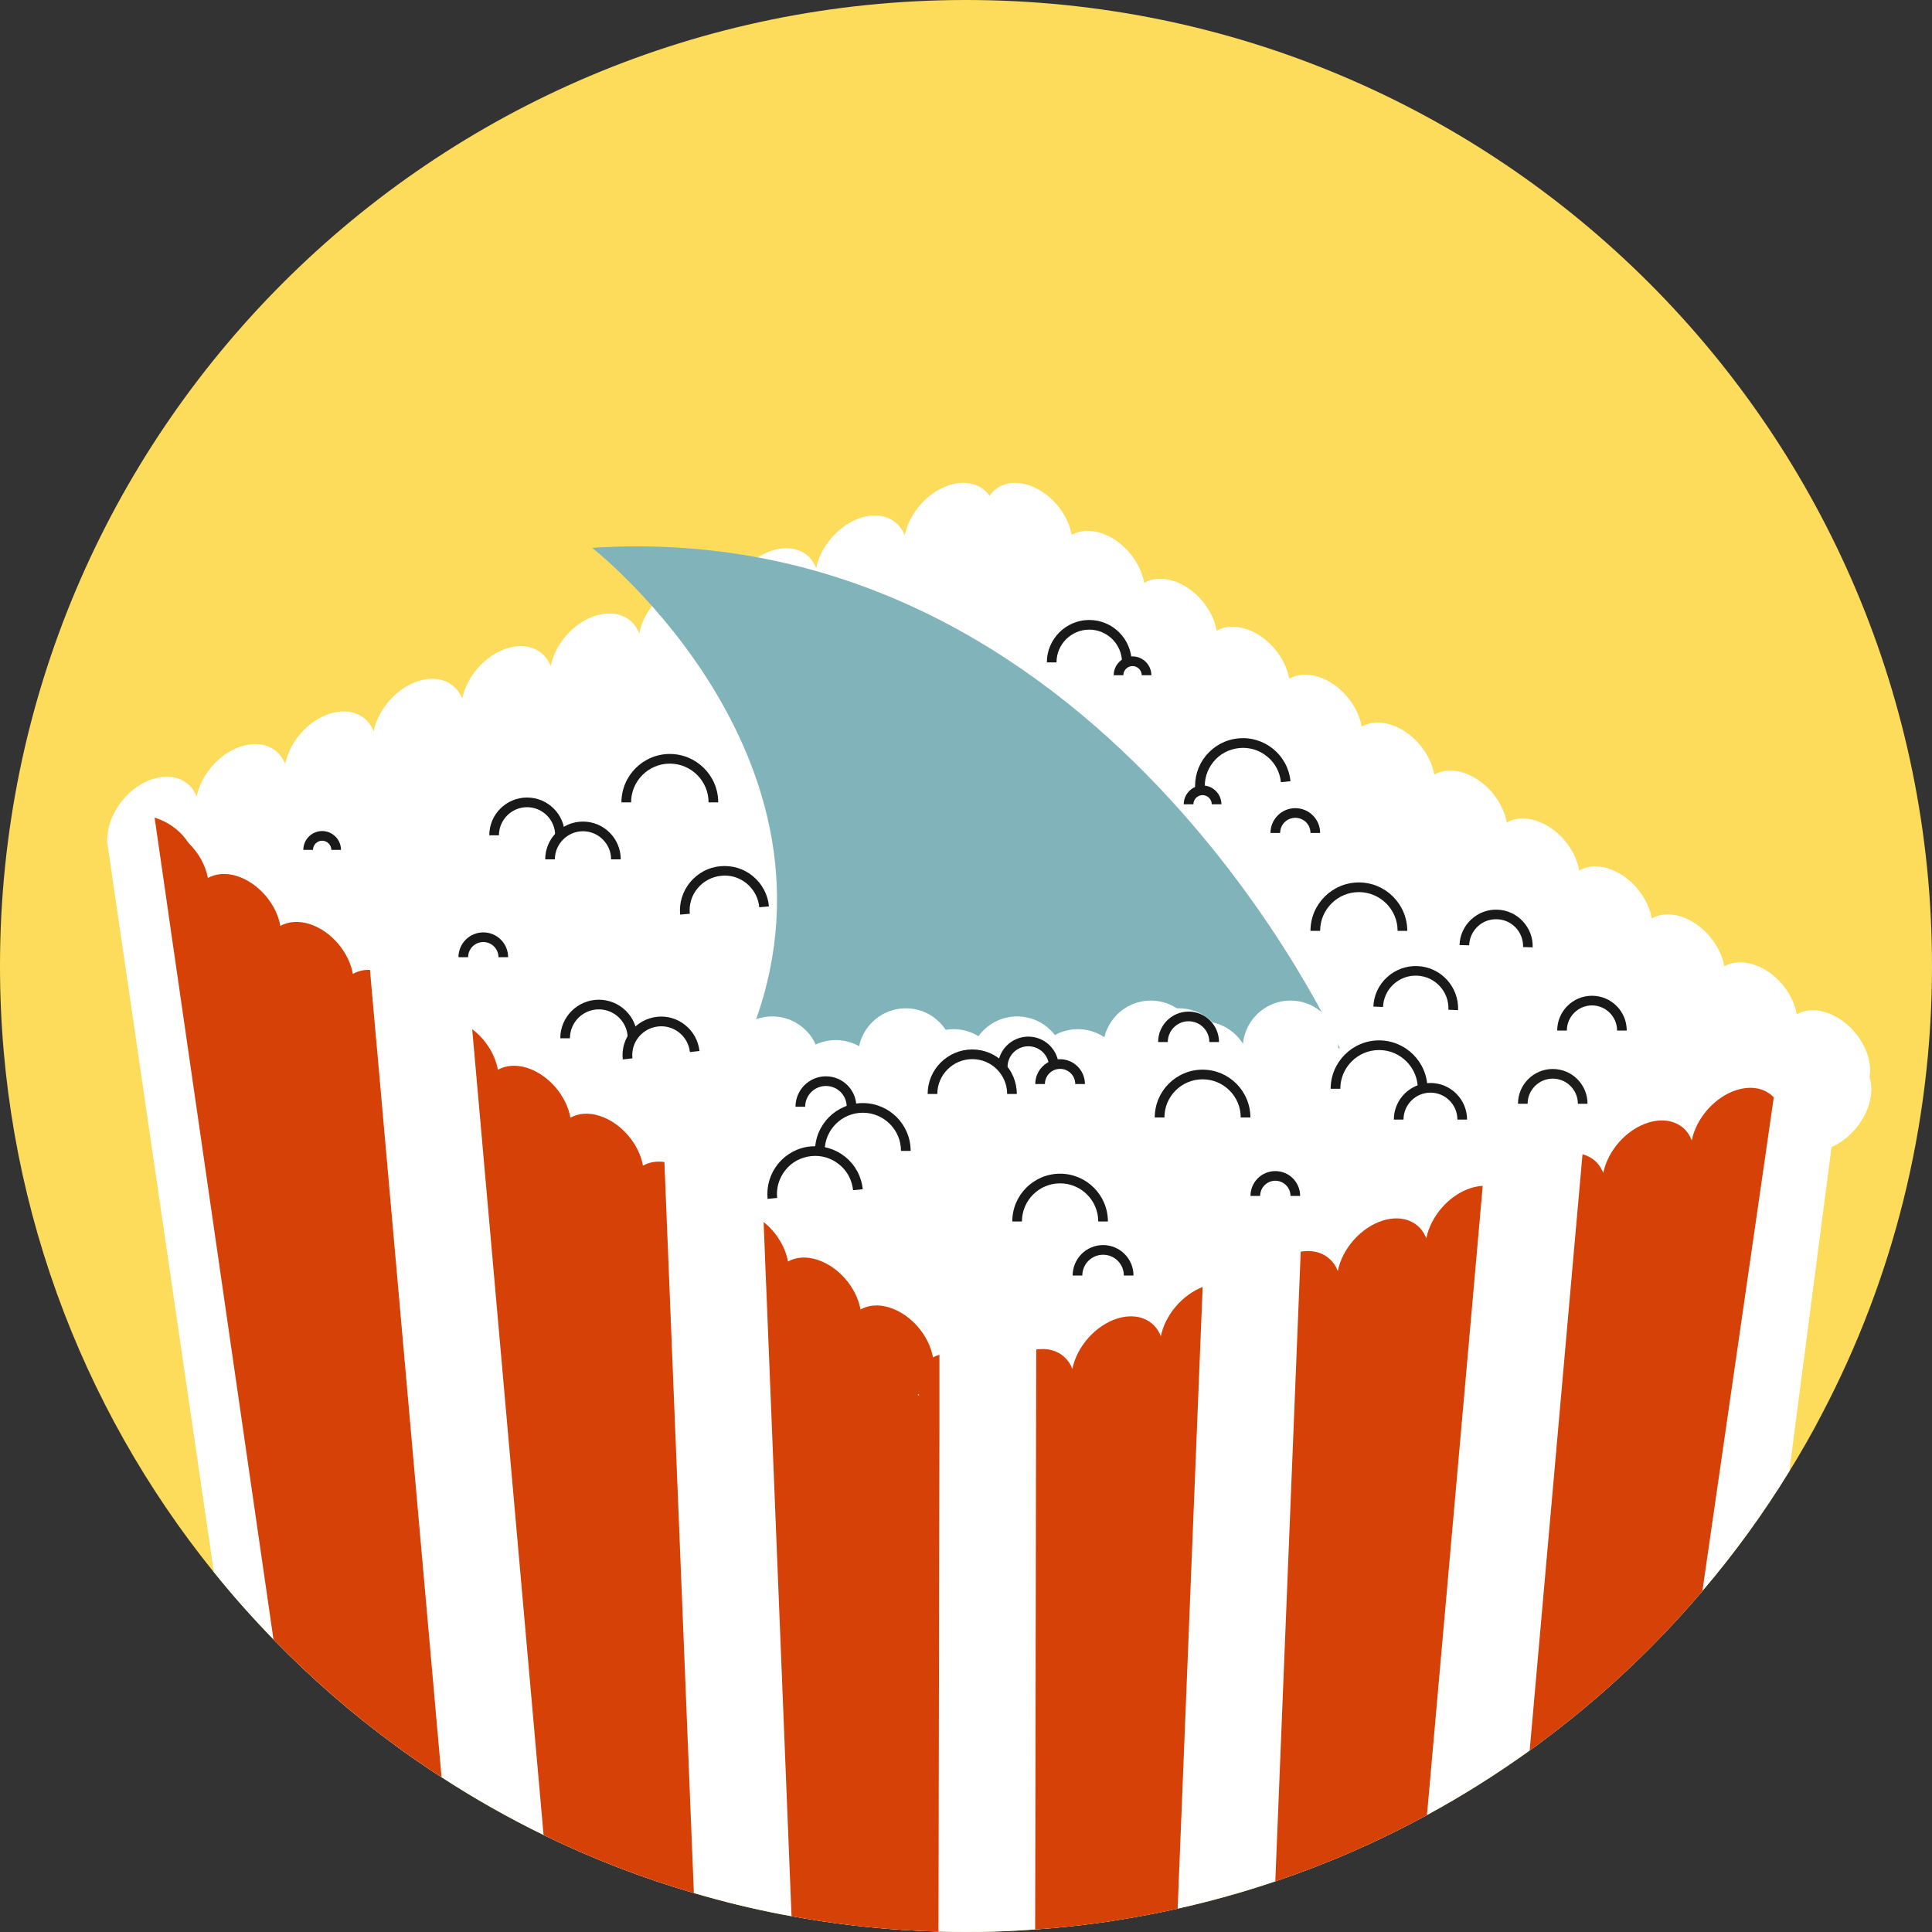
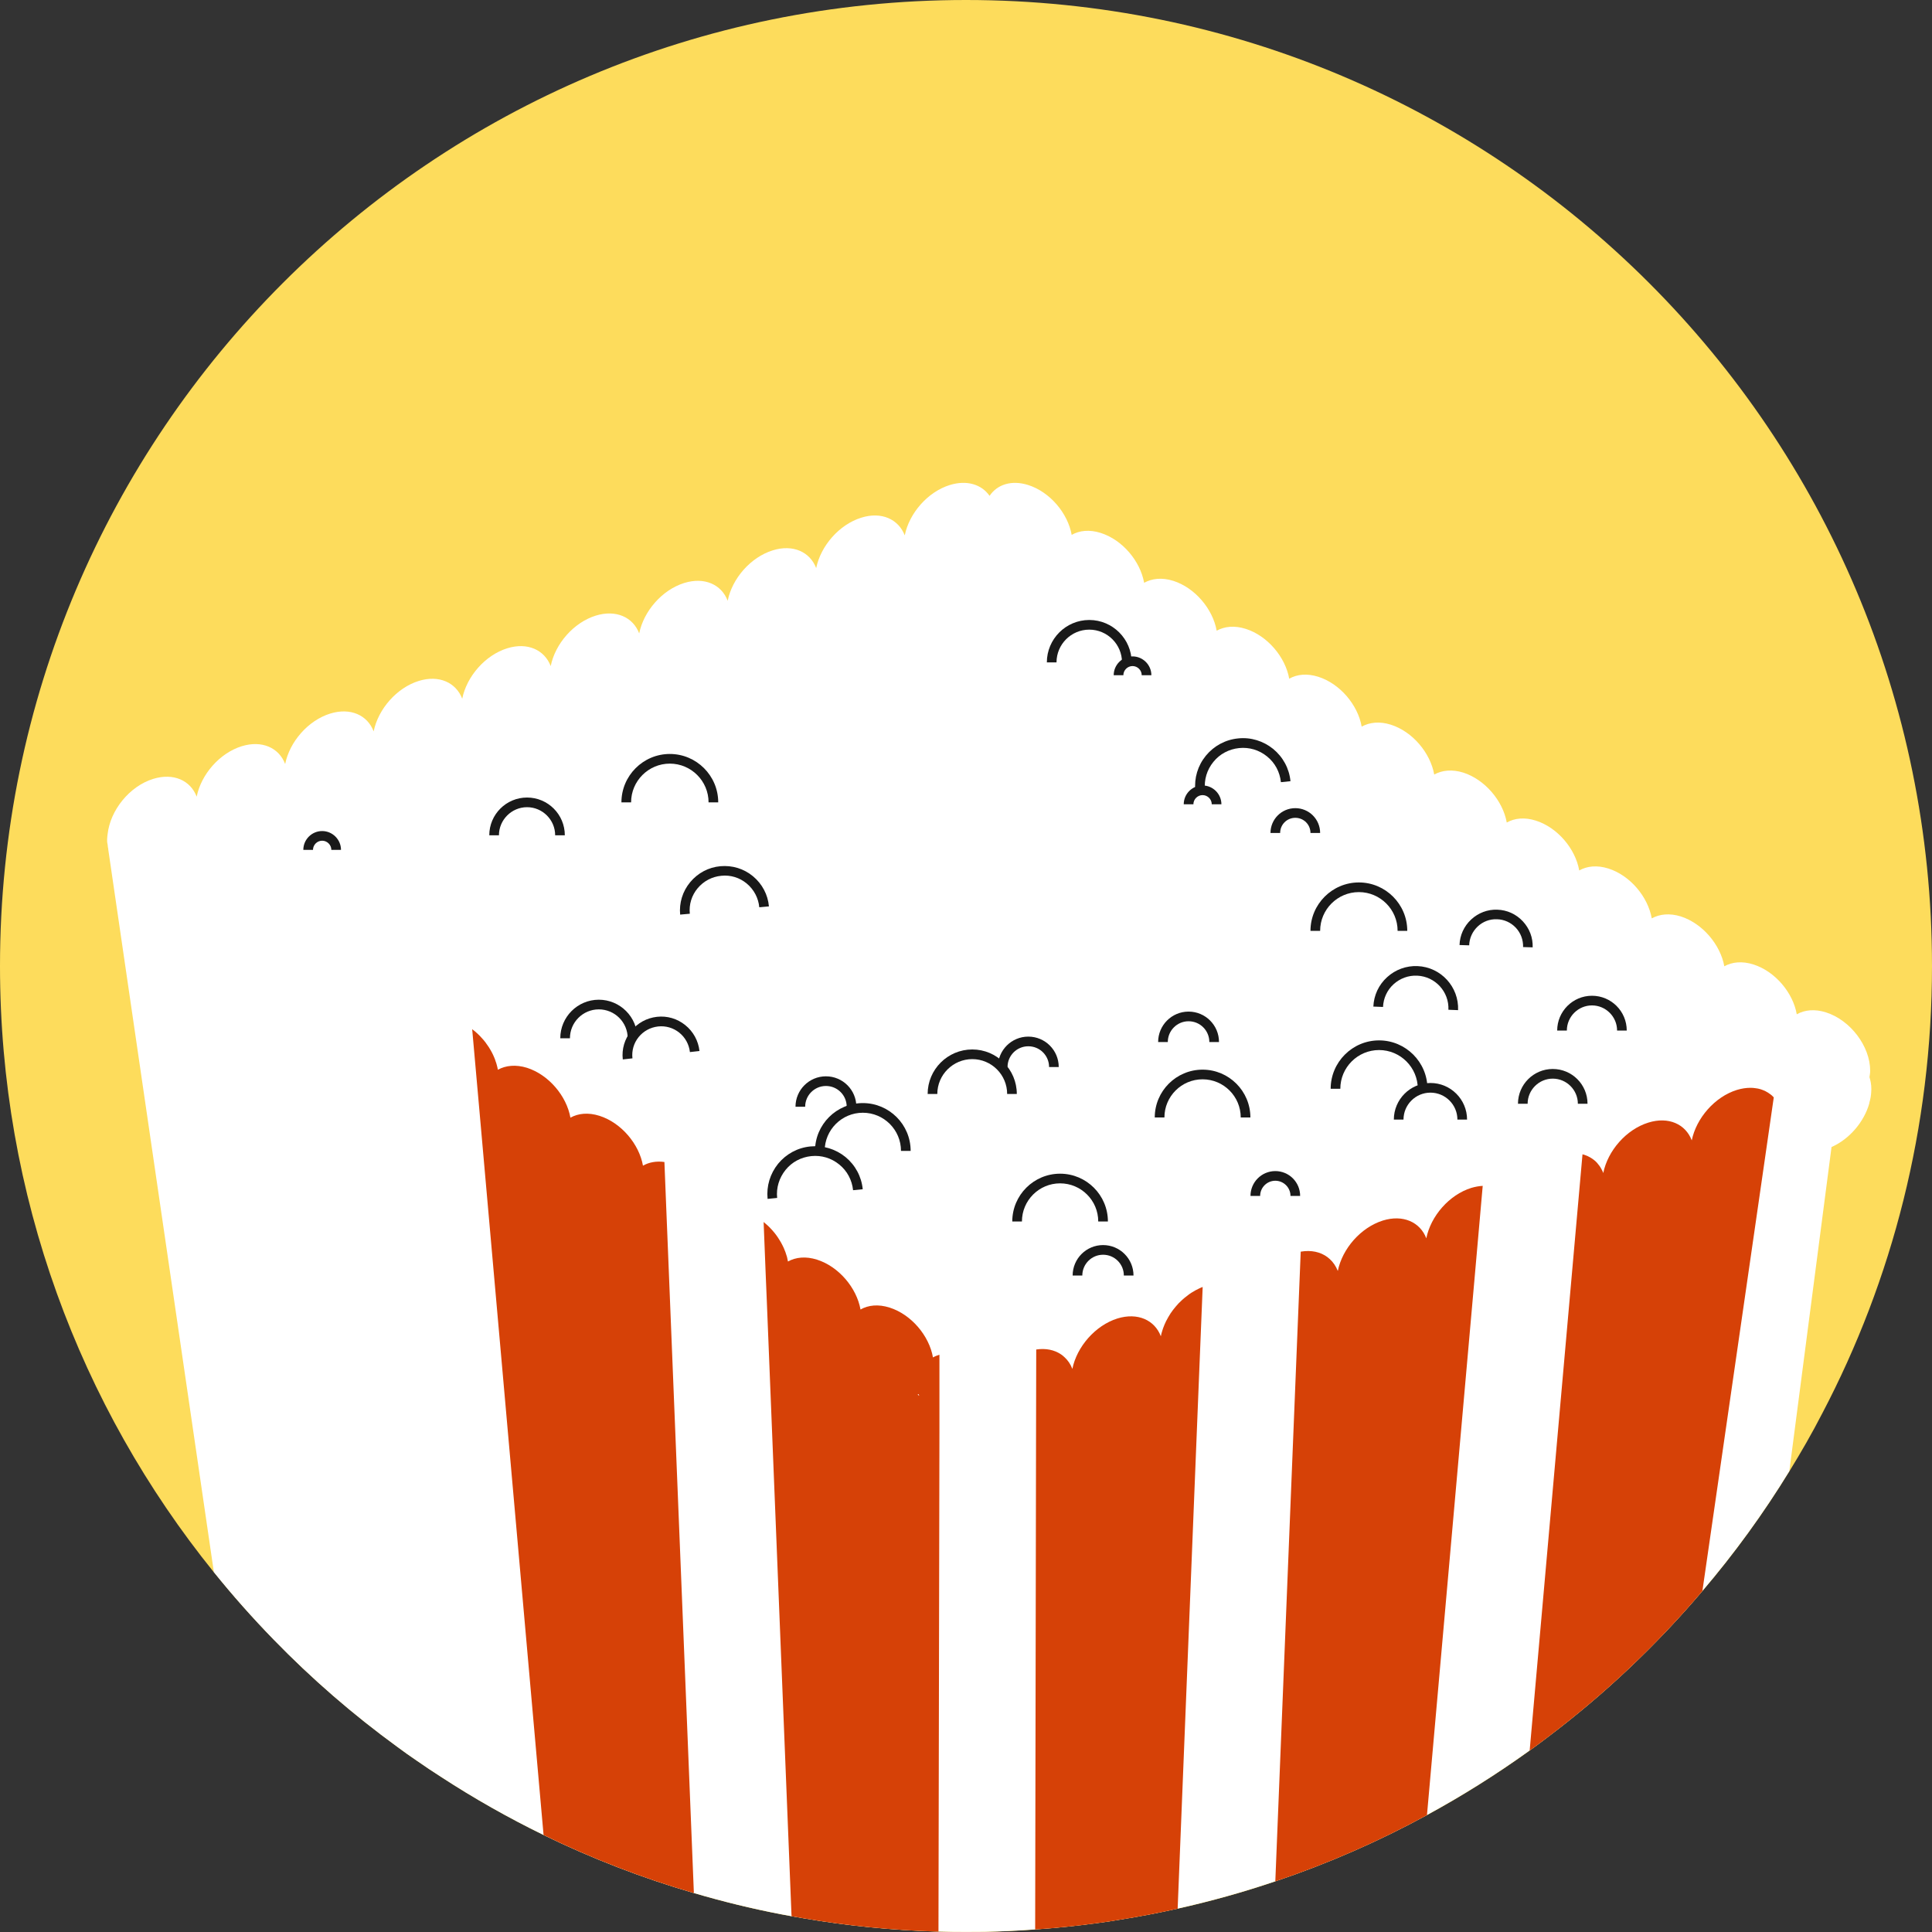
<svg xmlns="http://www.w3.org/2000/svg" id="Capa_2" data-name="Capa 2" viewBox="0 0 200 200">
  <rect x="0" y="0" width="200" height="200" fill="#333333" stroke="none" />
  <defs>
    <style>
      .cls-1 {
        fill: #fddc5c;
      }

      .cls-1, .cls-2, .cls-3, .cls-4, .cls-5, .cls-6 {
        stroke-width: 0px;
      }

      .cls-2 {
        fill: #80b3ba;
      }

      .cls-3 {
        fill: #d64107;
      }

      .cls-4 {
        fill: #1d1d1b;
      }

      .cls-5 {
        fill: #fff;
      }

      .cls-6 {
        fill: #191919;
      }
    </style>
  </defs>
  <g id="_8" data-name="8">
    <g>
      <path class="cls-1" d="M200,100c0,16.72-4.1,32.49-11.37,46.33-1.05,2.04-2.19,4.02-3.39,5.97-2.68,4.37-5.69,8.52-9.01,12.41-4.76,5.61-10.13,10.69-16.02,15.13-.61.47-1.23.93-1.86,1.38-.05.03-.09.07-.14.1-3.35,2.4-6.85,4.6-10.49,6.58-4.99,2.72-10.24,5.02-15.7,6.86-3.3,1.12-6.67,2.06-10.12,2.83-1.97.44-3.97.82-5.98,1.14-.72.13-1.44.23-2.17.33-2.18.3-4.38.53-6.6.68-1.74.13-3.5.21-5.26.25-.03-.01-.06-.01-.08,0-.01-.01-.01,0-.01,0-.6,0-1.2.01-1.8.01-.95,0-1.9-.01-2.85-.04-4.73-.13-9.38-.59-13.93-1.37-.43-.07-.86-.14-1.28-.22-.36-.06-.72-.13-1.08-.2-3.06-.59-6.08-1.33-9.03-2.2-5.39-1.57-10.59-3.59-15.56-6.01-3.65-1.78-7.18-3.78-10.56-5.98-.87-.55-1.72-1.13-2.56-1.71-.67-.45-1.34-.93-2-1.42-4.59-3.34-8.89-7.07-12.84-11.14-2.16-2.22-4.22-4.54-6.16-6.95h-.01C8.29,145.61,0,123.77,0,100,0,44.77,44.77,0,100,0s100,44.77,100,100Z" />
      <path class="cls-5" d="M193.53,111.49c.03-.21.07-.42.07-.65,0-2.53-2.05-5.24-4.58-6.04-1.16-.37-2.21-.26-3.02.2-.39-2.25-2.25-4.45-4.49-5.16-1.16-.37-2.21-.26-3.01.19-.4-2.24-2.26-4.44-4.5-5.16-1.16-.36-2.2-.25-3.01.2-.4-2.25-2.25-4.45-4.49-5.16-1.16-.37-2.21-.26-3.02.2-.39-2.25-2.25-4.45-4.49-5.16-1.16-.37-2.21-.26-3.01.2-.4-2.25-2.26-4.45-4.5-5.17-1.16-.36-2.2-.25-3.01.2-.4-2.25-2.25-4.45-4.49-5.16-1.16-.37-2.21-.25-3.02.2-.39-2.25-2.25-4.45-4.49-5.16-1.16-.37-2.21-.26-3.01.2-.4-2.25-2.26-4.45-4.5-5.16-1.16-.37-2.2-.26-3.01.19-.4-2.25-2.25-4.45-4.49-5.16-1.16-.37-2.21-.25-3.02.2-.4-2.25-2.25-4.45-4.49-5.16-1.16-.37-2.21-.26-3.01.2-.4-2.25-2.26-4.45-4.5-5.16-1.73-.55-3.22-.05-4,1.12-.82-1.18-2.35-1.67-4.12-1.12-2.29.71-4.2,2.92-4.66,5.21-.65-1.67-2.41-2.49-4.5-1.83-2.29.71-4.2,2.92-4.67,5.22-.64-1.68-2.4-2.49-4.49-1.84-2.3.71-4.21,2.92-4.67,5.22-.64-1.68-2.4-2.49-4.5-1.84-2.29.71-4.2,2.92-4.66,5.22-.64-1.68-2.4-2.49-4.5-1.84-2.29.71-4.2,2.92-4.66,5.22-.65-1.68-2.41-2.49-4.5-1.84-2.29.71-4.2,2.92-4.66,5.22-.65-1.68-2.41-2.49-4.5-1.84-2.29.71-4.2,2.92-4.67,5.22-.64-1.68-2.4-2.49-4.5-1.84-2.29.71-4.2,2.92-4.66,5.22-.64-1.68-2.4-2.49-4.5-1.84-2.29.71-4.2,2.92-4.66,5.22-.64-1.68-2.4-2.49-4.5-1.84-2.46.76-4.45,3.25-4.72,5.72,0,0,0,0,0,0-.02.18-.05.36-.05.53,0,.05,0,.08,0,.13h0v.09s0,.01,0,.01c0,.11.03.21.05.31.02.17.03.34.07.5v.04s10.93,74.79,10.93,74.79c1.94,2.41,4,4.73,6.16,6.95,3.95,4.07,8.25,7.8,12.84,11.14.66.49,1.33.97,2,1.42.84.58,1.69,1.16,2.56,1.71,3.38,2.2,6.91,4.2,10.56,5.98,4.97,2.42,10.17,4.44,15.56,6.01,2.95.87,5.97,1.61,9.03,2.2.36.07.72.14,1.08.2.42.08.85.15,1.28.22,4.55.78,9.2,1.24,13.93,1.37.95.03,1.9.04,2.85.04.6,0,1.2-.01,1.8-.01,0,0,0-.01.01,0,.02-.01.05-.01.08,0,1.76-.04,3.52-.12,5.26-.25,2.22-.15,4.42-.38,6.6-.68.73-.1,1.45-.2,2.17-.33,2.01-.32,4.01-.7,5.98-1.14,3.45-.77,6.82-1.71,10.12-2.83,5.46-1.84,10.71-4.14,15.7-6.86,3.64-1.98,7.14-4.18,10.49-6.58.05-.03.09-.07.14-.1.63-.45,1.25-.91,1.86-1.38,5.89-4.44,11.26-9.52,16.02-15.13,3.32-3.89,6.33-8.04,9.01-12.41l4.37-33.55c1.86-.82,3.37-2.61,3.91-4.52v-.05c.12-.4.19-.8.2-1.2.01-.08.01-.16.01-.24,0-.46-.08-.87-.2-1.25Z" />
      <g>
        <path class="cls-3" d="M68.97,125.04l-.19-4.75c-.84-.12-1.61.03-2.22.38-.4-2.25-2.26-4.45-4.5-5.16-1.16-.37-2.2-.26-3.01.19-.4-2.25-2.25-4.44-4.49-5.16-1.16-.36-2.21-.25-3.02.2-.03-.17-.07-.35-.12-.52-.03-.12-.07-.25-.12-.37-.03-.12-.08-.24-.13-.36-.15-.38-.35-.74-.57-1.09-.11-.17-.23-.34-.35-.5-.13-.17-.27-.34-.42-.49-.11-.13-.23-.25-.35-.36-.17-.17-.35-.32-.54-.46-.02-.02-.04-.03-.06-.05h0s.5,5.63.5,5.63l.23,2.58,6.66,75.21c4.97,2.42,10.17,4.44,15.56,6.01l-2.68-66.49-.18-4.44Z" />
-         <path class="cls-3" d="M38.72,105.17l-.42-4.77h-.01c-.66-.02-1.25.13-1.76.42-.4-2.25-2.25-4.45-4.49-5.17-1.16-.36-2.21-.25-3.02.2-.39-2.25-2.25-4.45-4.49-5.16-1.16-.37-2.21-.25-3.01.2-.24-1.32-.97-2.62-1.99-3.61-.74-1.13-1.73-1.9-2.78-2.36-.25-.11-.5-.21-.75-.28l.08.53.82,5.66.6,4.19,10.81,74.69c3.95,4.07,8.25,7.8,12.84,11.14.66.49,1.33.97,2,1.42.84.58,1.69,1.16,2.56,1.71l-6.59-74.35-.4-4.46Z" />
        <path class="cls-3" d="M97.25,143.62v-3.38c-.23.07-.46.16-.67.28-.39-2.25-2.25-4.45-4.49-5.16-1.16-.37-2.21-.26-3.01.2-.4-2.25-2.26-4.45-4.5-5.16-1.16-.37-2.2-.26-3.01.19-.03-.16-.06-.31-.1-.47-.03-.1-.06-.21-.1-.31-.03-.12-.08-.24-.13-.36-.07-.19-.15-.37-.25-.56-.09-.18-.19-.36-.3-.53-.21-.35-.46-.69-.74-1-.13-.15-.28-.3-.42-.44-.11-.1-.22-.2-.33-.29-.05-.05-.1-.09-.15-.13h0s.21,5.3.21,5.3l.12,2.88,2.56,63.69c.42.08.85.15,1.28.22,4.55.78,9.2,1.24,13.93,1.37l.1-51.88v-4.46ZM95.13,144.47l-.14-.1s.08-.03.11-.05c.01.05.03.11.05.16h-.02Z" />
        <path class="cls-3" d="M183.62,113.6c-.06-.07-.12-.13-.19-.19-.07-.06-.14-.12-.22-.17-.12-.09-.24-.17-.38-.24-.08-.05-.16-.09-.25-.12-.11-.05-.23-.09-.35-.13-.16-.05-.33-.08-.5-.1-.17-.03-.35-.04-.53-.04-.44,0-.91.07-1.4.22-2.29.71-4.2,2.92-4.67,5.22-.64-1.68-2.4-2.49-4.49-1.84-2.3.71-4.21,2.92-4.67,5.22-.05-.14-.11-.27-.18-.39l-.12-.21c-.07-.11-.14-.21-.23-.31-.07-.1-.16-.2-.26-.29-.02-.02-.04-.03-.05-.05-.11-.09-.22-.18-.35-.26-.1-.07-.2-.13-.31-.18-.09-.05-.19-.1-.29-.13-.11-.05-.22-.08-.34-.11t-.02-.01l-.79,8.9-4.68,52.83c.63-.45,1.25-.91,1.86-1.38,5.89-4.44,11.26-9.52,16.02-15.13l6.38-44.11,1.01-7Z" />
        <path class="cls-3" d="M124.49,133.23c-.13.05-.26.1-.39.17h0c-.26.12-.51.26-.76.42-.12.08-.25.16-.37.26-.11.08-.22.17-.33.26-.11.09-.23.19-.33.29-.11.1-.21.2-.32.31-.1.11-.2.22-.29.33-.19.22-.37.46-.53.7-.08.13-.16.25-.23.38-.08.14-.16.28-.23.42-.05.11-.11.23-.16.35-.05.12-.1.24-.14.36-.03.08-.06.16-.08.24-.07.2-.12.41-.16.61-.64-1.68-2.4-2.49-4.5-1.84-2.29.72-4.2,2.93-4.66,5.22-.18-.48-.46-.89-.81-1.21-.11-.11-.24-.21-.37-.3-.68-.46-1.57-.65-2.56-.5l-.02,9.43-.09,50.61c2.22-.15,4.42-.38,6.6-.68.73-.1,1.45-.2,2.17-.33,2.01-.32,4.01-.7,5.98-1.14l2.2-54.76.39-9.6Z" />
        <path class="cls-3" d="M153.49,122.76c-.38.02-.77.09-1.18.21-2.29.71-4.2,2.92-4.66,5.22-.64-1.68-2.41-2.49-4.5-1.84-2.29.72-4.2,2.92-4.66,5.22-.19-.48-.47-.9-.82-1.22-.65-.61-1.57-.92-2.62-.83-.13.01-.26.03-.4.05l-.39,9.61-2.24,55.58c5.46-1.84,10.71-4.14,15.7-6.86l4.92-55.49.85-9.65Z" />
      </g>
-       <path class="cls-2" d="M61.3,56.71s28.73,22.48,15.79,51.8h61.62s-24.57-55.17-77.4-51.8Z" />
      <circle class="cls-5" cx="79.94" cy="110.16" r="4.94" />
      <circle class="cls-5" cx="86.52" cy="112.61" r="4.94" />
      <circle class="cls-5" cx="93.77" cy="109.32" r="4.94" />
      <circle class="cls-5" cx="98.71" cy="111.48" r="4.94" />
      <circle class="cls-5" cx="105.29" cy="110.16" r="4.94" />
      <circle class="cls-5" cx="111.58" cy="111.48" r="4.94" />
      <circle class="cls-5" cx="119.13" cy="108.52" r="4.94" />
      <circle class="cls-5" cx="122.03" cy="109.32" r="4.94" />
      <circle class="cls-5" cx="124.49" cy="110.67" r="4.94" />
      <circle class="cls-5" cx="133.59" cy="108.52" r="4.94" />
      <path class="cls-6" d="M79.46,124.1c-.13-1.32.26-2.6,1.09-3.63.84-1.02,2.02-1.66,3.34-1.79,1.32-.13,2.6.26,3.63,1.09,1.02.84,1.66,2.02,1.79,3.34l-1,.1c-.11-1.05-.61-2-1.43-2.66-.82-.67-1.85-.98-2.9-.87-1.05.11-2,.61-2.66,1.43s-.98,1.85-.87,2.9l-1,.1Z" />
      <path class="cls-6" d="M123.74,81.86c-.13-1.32.25-2.6,1.09-3.63.84-1.02,2.02-1.66,3.34-1.79,1.31-.14,2.6.26,3.63,1.09,1.02.84,1.66,2.02,1.79,3.34l-.99.1c-.11-1.05-.61-2-1.43-2.66-.82-.67-1.85-.98-2.9-.87-1.05.11-2,.61-2.66,1.43-.67.82-.98,1.85-.87,2.9l-.99.1Z" />
      <path class="cls-6" d="M94.27,119.14h-1c0-2.18-1.77-3.95-3.95-3.95s-3.95,1.77-3.95,3.95h-1c0-2.73,2.22-4.95,4.95-4.95s4.95,2.22,4.95,4.95Z" />
      <path class="cls-6" d="M114.69,126.45h-1c0-2.18-1.77-3.95-3.95-3.95s-3.95,1.77-3.95,3.95h-1c0-2.73,2.22-4.95,4.95-4.95s4.95,2.22,4.95,4.95Z" />
      <path class="cls-6" d="M129.44,115.68h-1c0-2.18-1.77-3.95-3.95-3.95s-3.95,1.77-3.95,3.95h-1c0-2.73,2.22-4.95,4.95-4.95s4.95,2.22,4.95,4.95Z" />
      <path class="cls-6" d="M117.34,132.04h-1c0-1.19-.96-2.15-2.15-2.15s-2.15.97-2.15,2.15h-1c0-1.74,1.41-3.15,3.15-3.15s3.15,1.41,3.15,3.15Z" />
      <path class="cls-6" d="M88.65,114.57h-1c0-1.19-.96-2.15-2.15-2.15s-2.15.97-2.15,2.15h-1c0-1.74,1.41-3.15,3.15-3.15s3.15,1.41,3.15,3.15Z" />
      <path class="cls-6" d="M126.19,107.87h-1c0-1.19-.96-2.15-2.15-2.15s-2.15.97-2.15,2.15h-1c0-1.74,1.41-3.15,3.15-3.15s3.15,1.41,3.15,3.15Z" />
      <path class="cls-6" d="M109.6,110.46h-1c0-1.19-.96-2.15-2.15-2.15s-2.15.96-2.15,2.15h-1c0-1.74,1.41-3.15,3.15-3.15s3.15,1.41,3.15,3.15Z" />
      <path class="cls-6" d="M150.94,104.57l-1-.04c.08-1.87-1.37-3.45-3.24-3.53-.9-.04-1.77.28-2.44.89-.67.61-1.05,1.45-1.09,2.35l-1-.04c.05-1.17.55-2.25,1.42-3.04.86-.79,2-1.2,3.15-1.15,2.42.1,4.3,2.15,4.2,4.57Z" />
      <path class="cls-6" d="M117.15,68.57h-1c0-1.87-1.52-3.39-3.39-3.39s-3.39,1.52-3.39,3.39h-1c0-2.42,1.97-4.39,4.39-4.39s4.39,1.97,4.39,4.39Z" />
      <path class="cls-6" d="M136.66,86.23h-1c0-.87-.7-1.57-1.57-1.57s-1.57.7-1.57,1.57h-1c0-1.42,1.15-2.57,2.57-2.57s2.57,1.15,2.57,2.57Z" />
-       <path class="cls-6" d="M52.6,99.09h-1c0-.87-.7-1.57-1.57-1.57s-1.57.7-1.57,1.57h-1c0-1.42,1.15-2.57,2.57-2.57s2.57,1.15,2.57,2.57Z" />
      <path class="cls-6" d="M134.59,123.8h-1c0-.87-.71-1.57-1.57-1.57s-1.57.7-1.57,1.57h-1c0-1.42,1.15-2.57,2.57-2.57s2.57,1.15,2.57,2.57Z" />
-       <path class="cls-6" d="M112.31,112.22h-1c0-.87-.7-1.57-1.57-1.57s-1.57.7-1.57,1.57h-1c0-1.42,1.15-2.57,2.57-2.57s2.57,1.15,2.57,2.57Z" />
      <path class="cls-6" d="M126.44,83.26h-1c0-.52-.43-.95-.95-.95s-.95.43-.95.95h-1c0-1.08.88-1.95,1.95-1.95s1.95.88,1.95,1.95Z" />
      <path class="cls-6" d="M35.3,87.98h-1c0-.52-.43-.95-.95-.95s-.95.43-.95.95h-1c0-1.08.88-1.95,1.95-1.95s1.95.88,1.95,1.95Z" />
      <path class="cls-6" d="M119.19,69.9h-1c0-.52-.43-.95-.95-.95s-.95.43-.95.95h-1c0-1.08.88-1.95,1.95-1.95s1.95.88,1.95,1.95Z" />
      <g>
        <path class="cls-5" d="M157.65,114.26c0-1.71,1.39-3.1,3.1-3.1s3.1,1.39,3.1,3.1" />
        <path class="cls-4" d="M164.34,114.26h-1c0-1.43-1.17-2.6-2.6-2.6s-2.6,1.17-2.6,2.6h-1c0-1.98,1.61-3.6,3.6-3.6s3.6,1.61,3.6,3.6Z" />
      </g>
      <path class="cls-6" d="M168.4,106.68h-1c0-1.43-1.17-2.6-2.6-2.6s-2.6,1.17-2.6,2.6h-1c0-1.98,1.61-3.6,3.6-3.6s3.6,1.61,3.6,3.6Z" />
      <path class="cls-6" d="M158.67,98.07l-1-.03c.02-.74-.24-1.45-.75-2-.51-.54-1.2-.86-1.95-.88-.75-.03-1.46.24-2,.75-.54.51-.86,1.2-.88,1.95l-1-.03c.03-1.01.46-1.95,1.2-2.64.74-.69,1.71-1.06,2.71-1.02,1.01.03,1.95.46,2.64,1.2s1.06,1.7,1.02,2.71Z" />
      <path class="cls-6" d="M151.87,115.9h-1c0-1.54-1.25-2.79-2.79-2.79s-2.79,1.25-2.79,2.79h-1c0-2.09,1.7-3.79,3.79-3.79s3.79,1.7,3.79,3.79Z" />
      <path class="cls-6" d="M74.35,83.06h-1c0-2.21-1.8-4.01-4.01-4.01s-4.01,1.8-4.01,4.01h-1c0-2.76,2.25-5.01,5.01-5.01s5.01,2.25,5.01,5.01Z" />
      <path class="cls-6" d="M147.77,112.71h-1c0-2.21-1.8-4.01-4.01-4.01s-4.01,1.8-4.01,4.01h-1c0-2.76,2.25-5.01,5.01-5.01s5.01,2.25,5.01,5.01Z" />
      <path class="cls-6" d="M145.68,96.36h-1c0-2.21-1.8-4.01-4.01-4.01s-4.01,1.8-4.01,4.01h-1c0-2.76,2.25-5.01,5.01-5.01s5.01,2.25,5.01,5.01Z" />
      <path class="cls-6" d="M70.41,94.7c-.12-1.23.25-2.43,1.04-3.38.79-.95,1.9-1.54,3.12-1.65,1.23-.11,2.43.25,3.38,1.04.95.79,1.54,1.9,1.65,3.12l-1,.09c-.09-.96-.55-1.83-1.29-2.45-.74-.62-1.68-.91-2.64-.81-.96.09-1.83.55-2.45,1.29-.62.74-.91,1.68-.81,2.64l-1,.09Z" />
      <path class="cls-6" d="M105.26,113.25h-1c0-1.99-1.62-3.61-3.61-3.61s-3.62,1.62-3.62,3.61h-1c0-2.54,2.07-4.61,4.62-4.61s4.61,2.07,4.61,4.61Z" />
      <path class="cls-6" d="M64.47,109.66c-.12-1.06.19-2.1.86-2.93.67-.83,1.62-1.35,2.68-1.47,1.06-.12,2.1.19,2.93.86.83.67,1.35,1.62,1.47,2.68l-.99.11c-.09-.79-.48-1.51-1.1-2.01-.62-.5-1.41-.73-2.2-.64-.79.09-1.51.48-2.01,1.1s-.73,1.4-.64,2.2l-.99.11Z" />
      <path class="cls-6" d="M65.98,107.48h-1c0-1.65-1.34-2.99-2.99-2.99s-2.99,1.34-2.99,2.99h-1c0-2.2,1.79-3.99,3.99-3.99s3.99,1.79,3.99,3.99Z" />
-       <path class="cls-6" d="M64.26,88.96h-1c0-1.6-1.31-2.91-2.91-2.91s-2.91,1.31-2.91,2.91h-1c0-2.16,1.75-3.91,3.91-3.91s3.91,1.75,3.91,3.91Z" />
      <path class="cls-6" d="M58.47,86.47h-1c0-1.6-1.31-2.91-2.91-2.91s-2.91,1.31-2.91,2.91h-1c0-2.16,1.75-3.91,3.91-3.91s3.91,1.75,3.91,3.91Z" />
    </g>
  </g>
</svg>